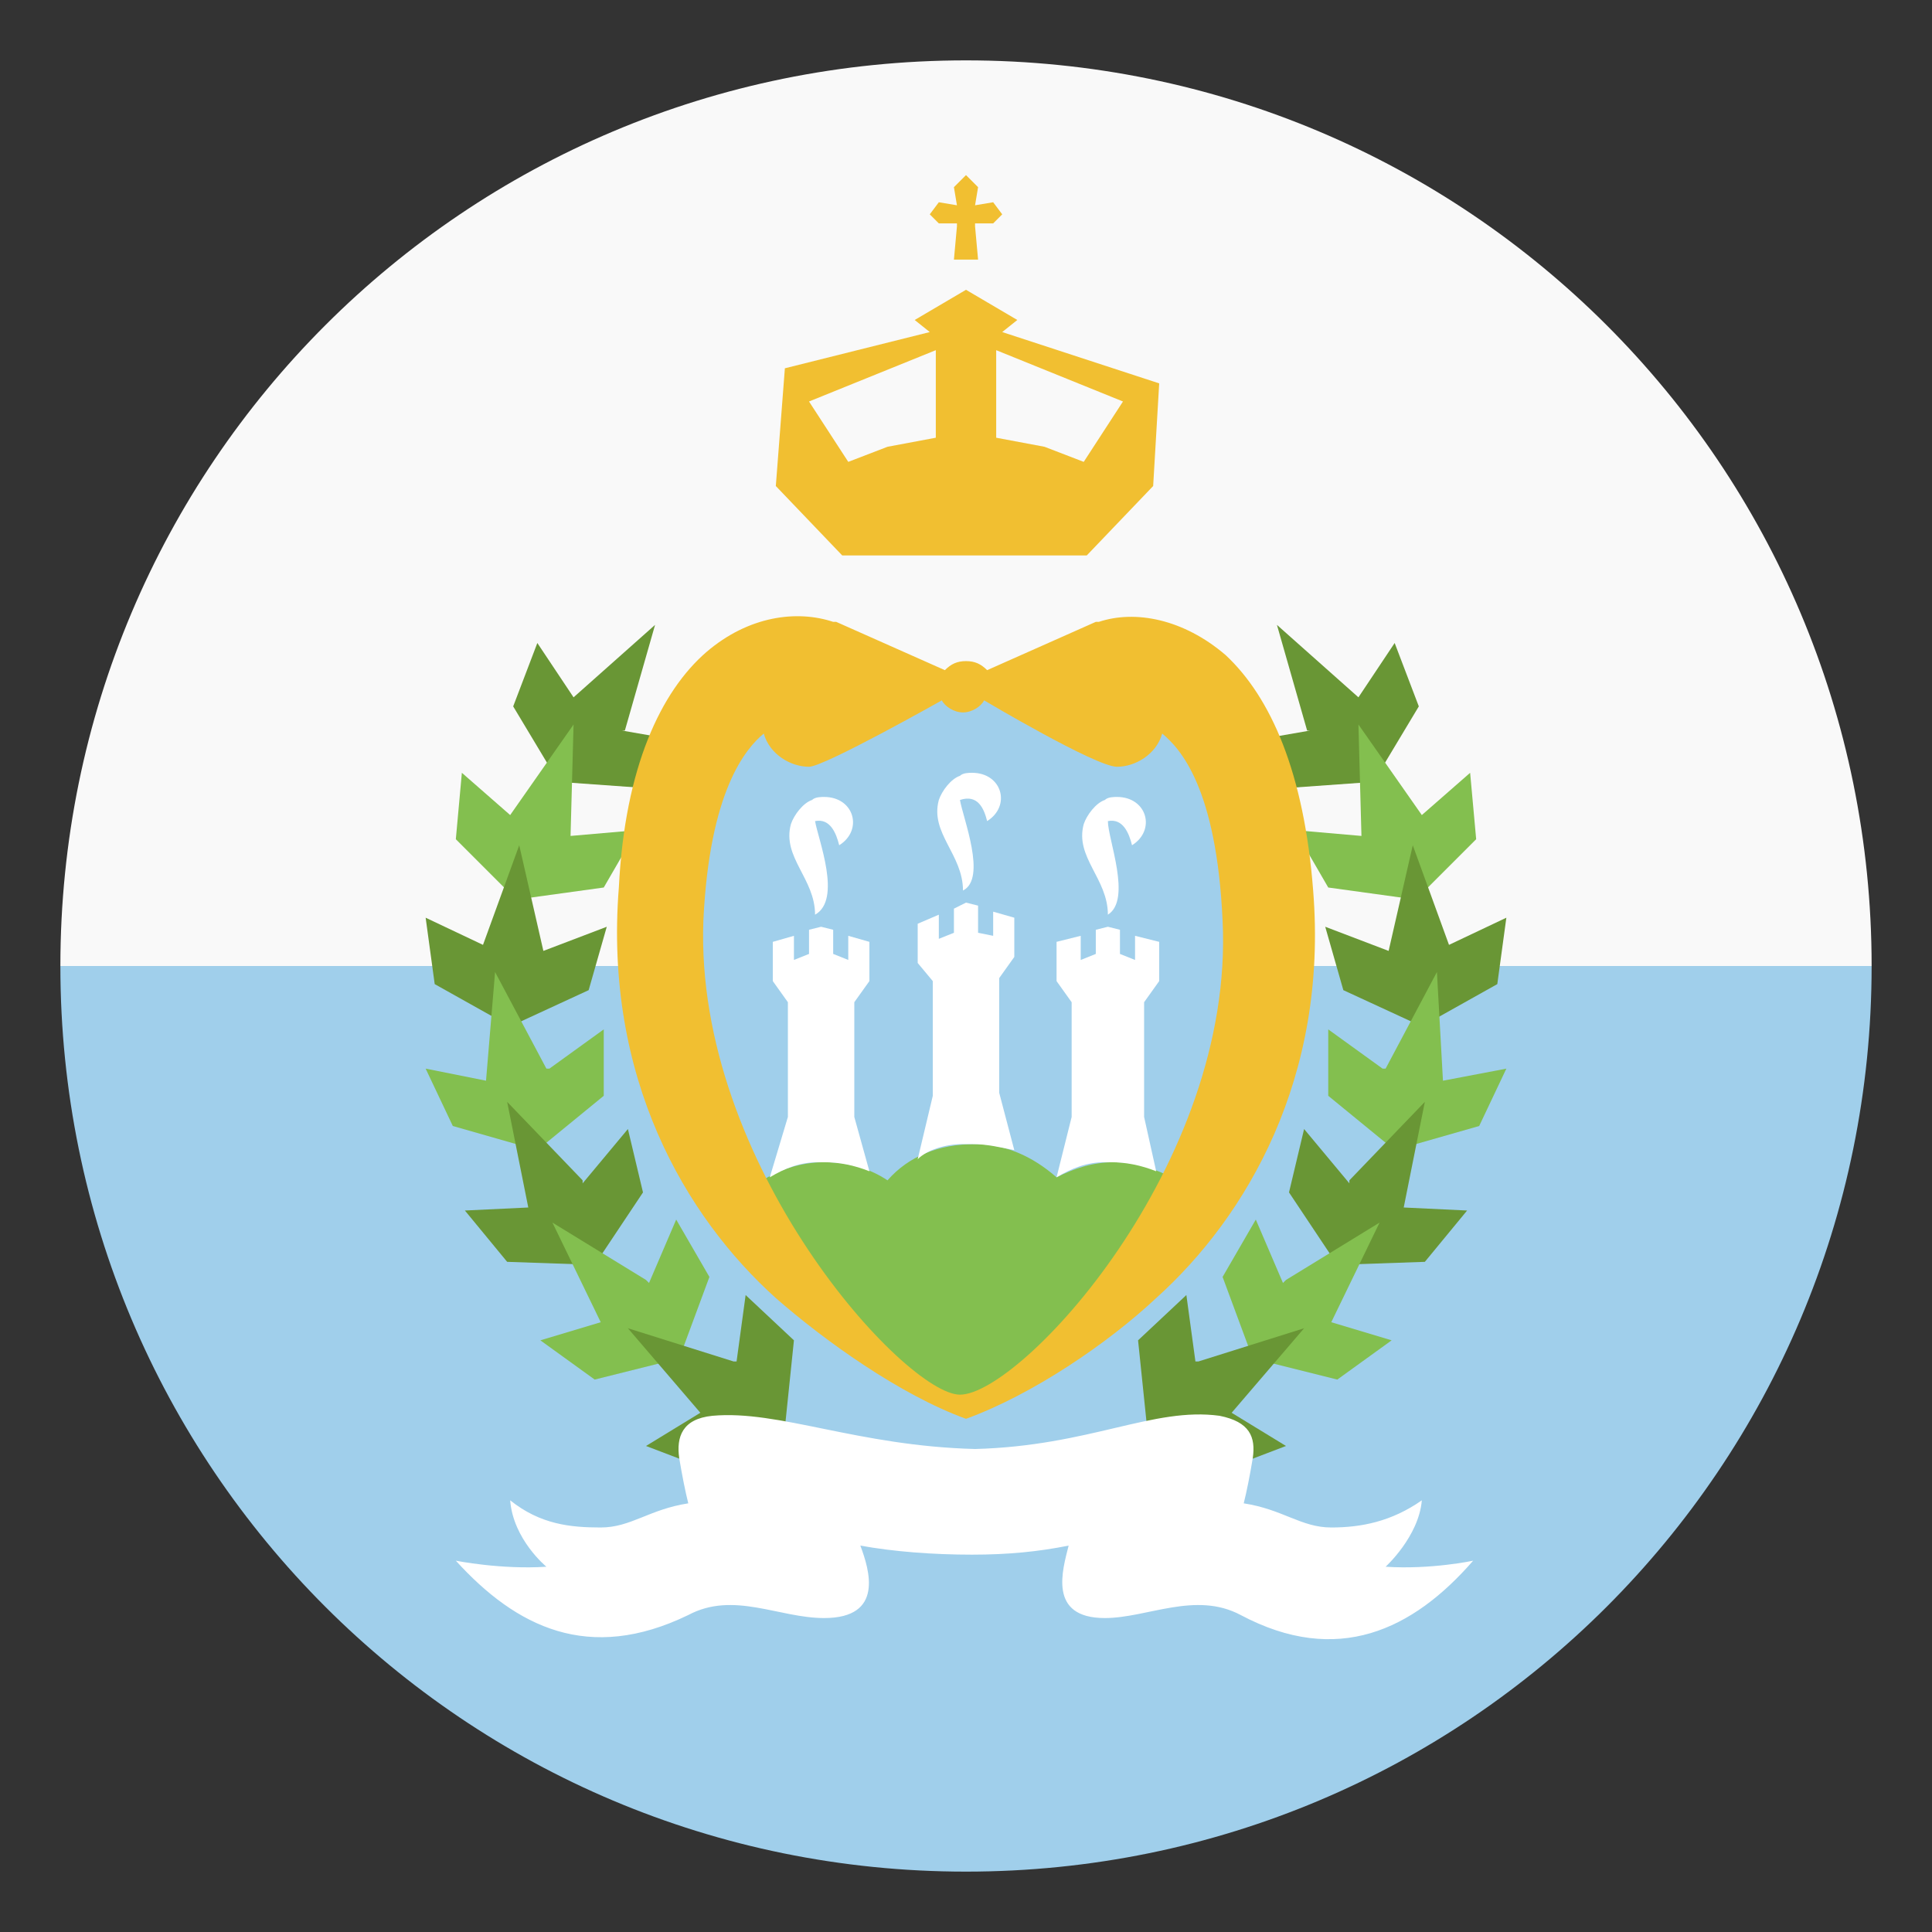
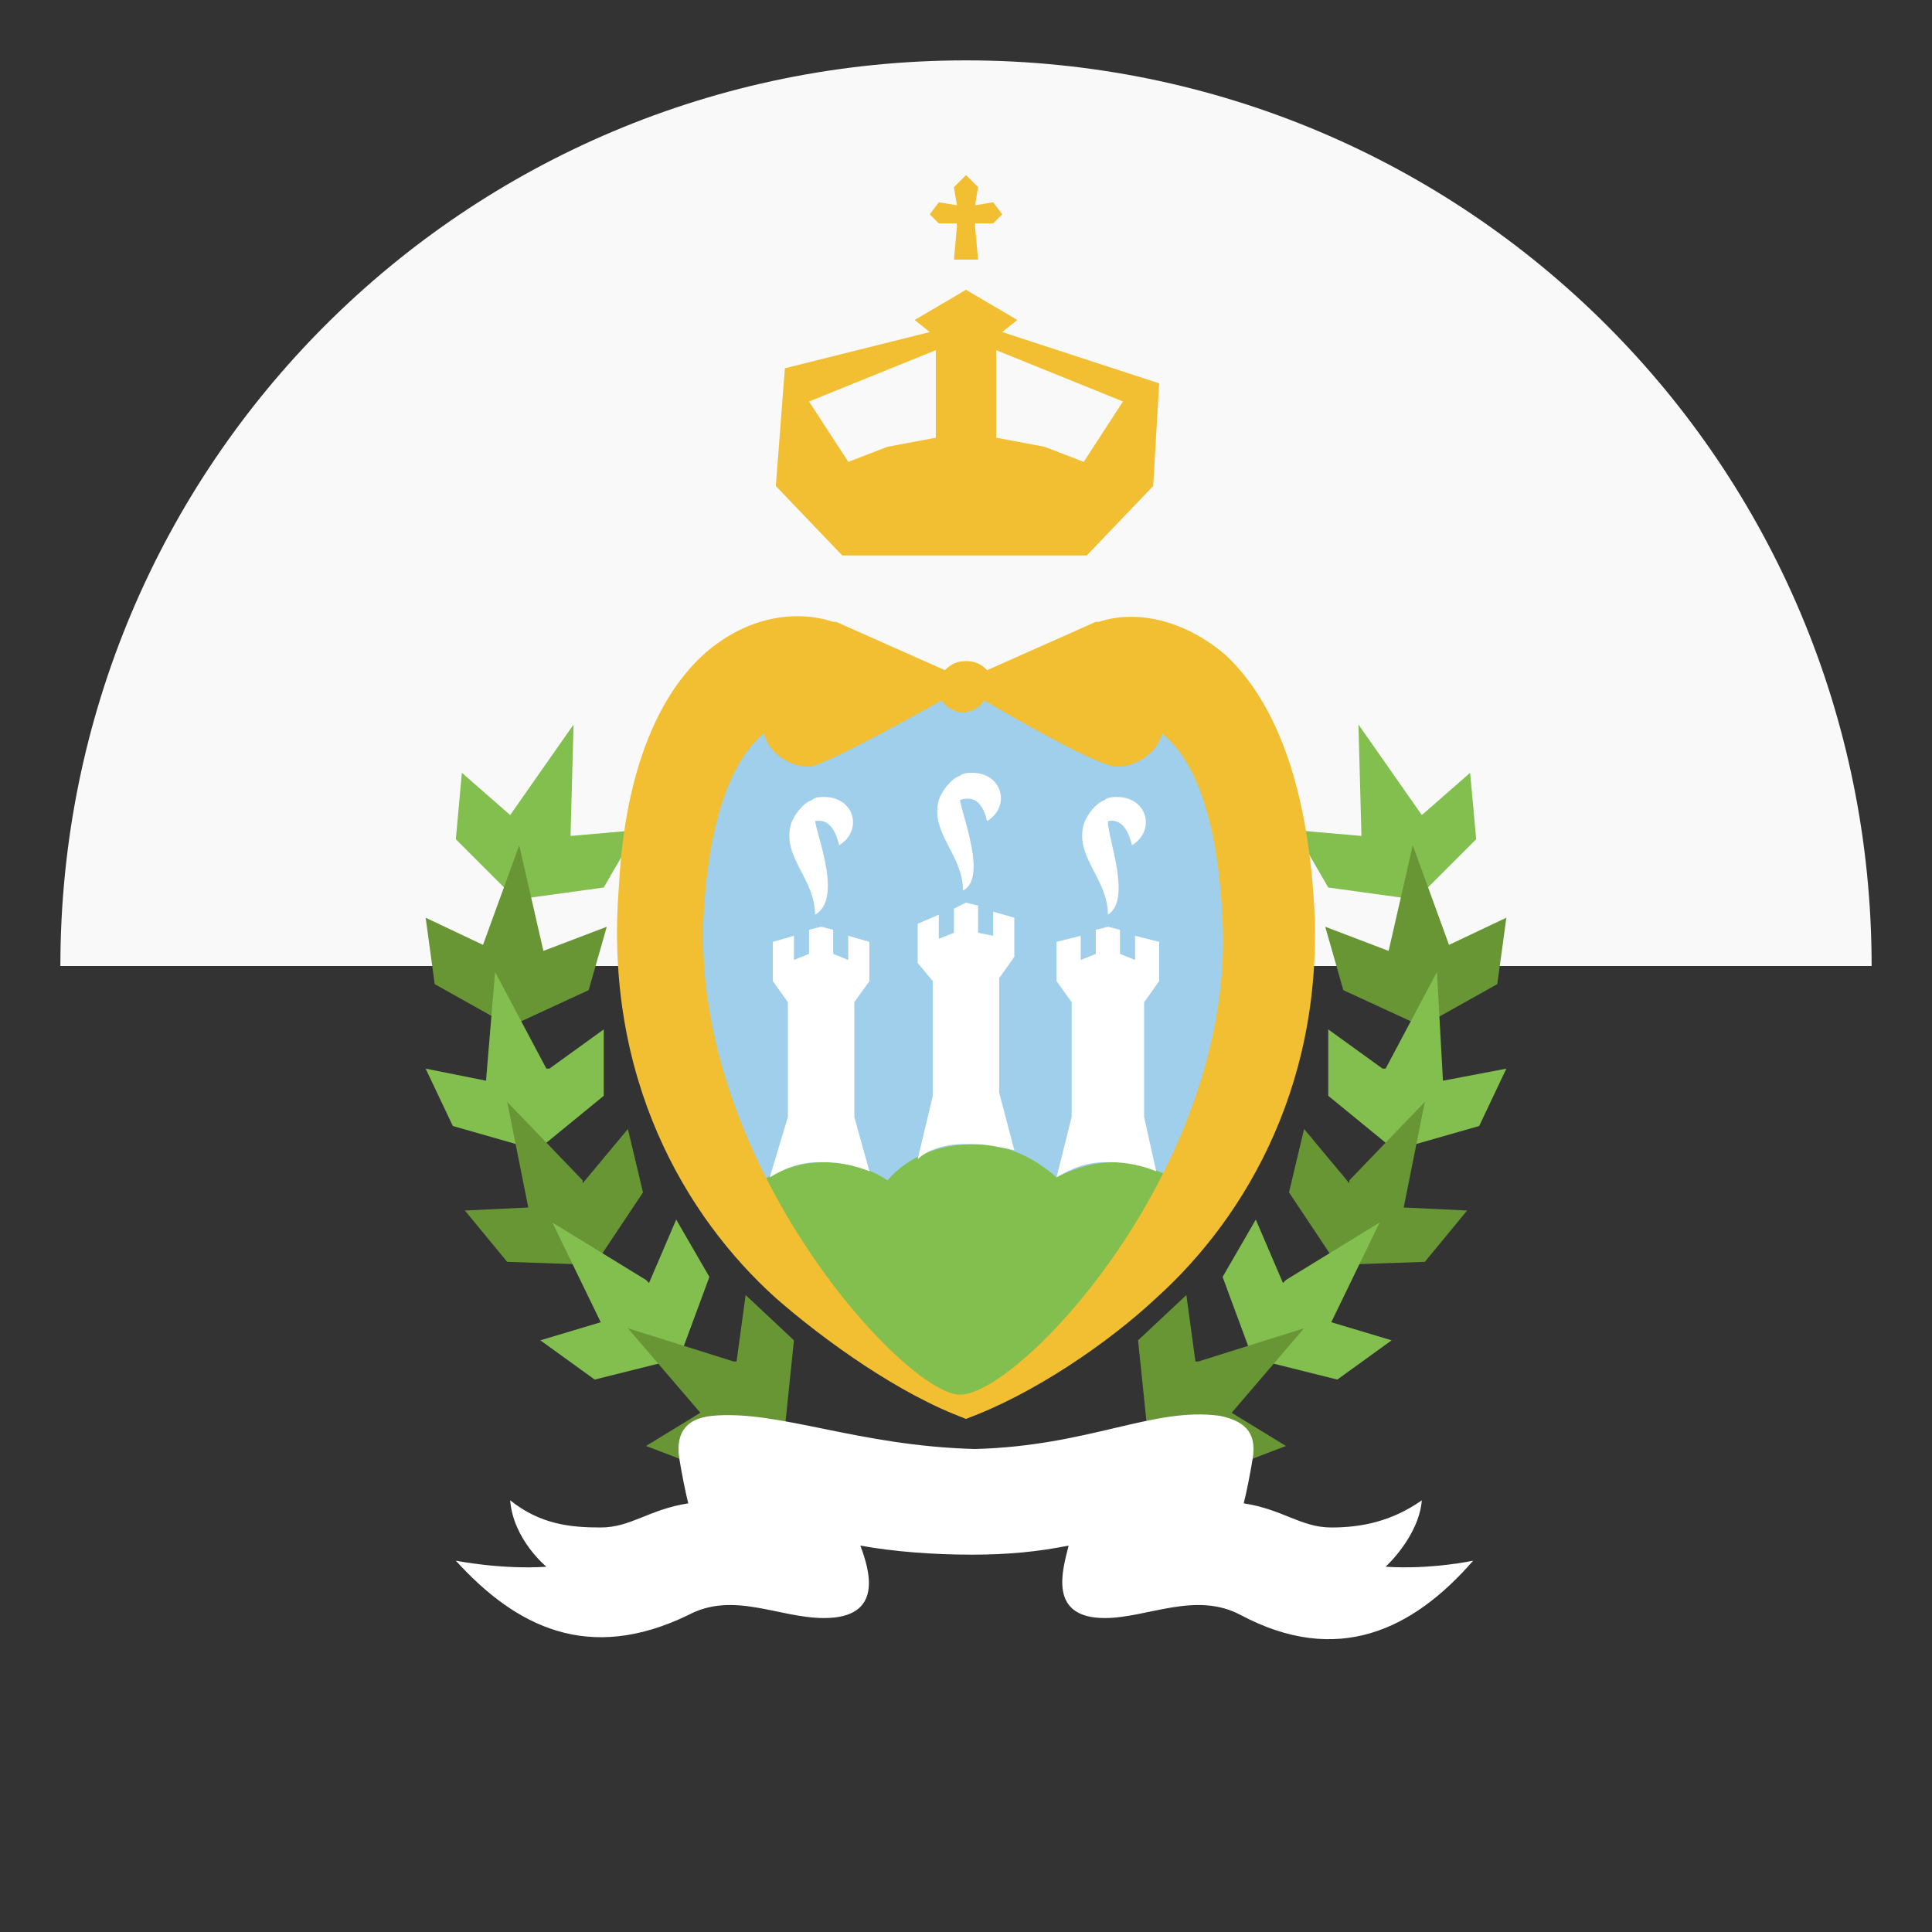
<svg xmlns="http://www.w3.org/2000/svg" width="64" height="64" viewBox="0 0 64 64" fill="none">
  <rect x="0" y="0" width="64" height="64" fill="#333333" stroke="none" />
-   <path d="M32 62C48.6 62 62 48.6 62 32H2C2 48.6 15.4 62 32 62Z" fill="#A0CFEB" />
  <path d="M32 2C15.4 2 2 15.4 2 32H62C62 15.4 48.6 2 32 2Z" fill="#F9F9F9" />
-   <path d="M22.9 24.6L20.6 24.2H20.7L21.7 20.7L19 23.1L17.8 21.3L17 23.4L18.5 25.9L21.3 26.1L22.9 24.6Z" fill="#699635" />
  <path d="M21.1 27.5L18.8 27.7H18.9L19 24L16.9 27L15.3 25.6L15.1 27.8L17.1 29.8L20 29.4L21.1 27.5Z" fill="#83BF4F" />
  <path d="M20.1 30.7L18 31.5L17.2 28L16 31.3L14.1 30.4L14.4 32.6L16.9 34L19.5 32.8L20.1 30.7Z" fill="#699635" />
  <path d="M20 34.1L18.2 35.4H18.1L16.4 32.2L16.1 35.8L14.1 35.4L15 37.3L17.8 38.1L20 36.3V34.1Z" fill="#83BF4F" />
  <path d="M20.8 37.4L19.3 39.2V39.1L16.8 36.5L17.5 40L15.4 40.1L16.8 41.8L19.7 41.9L21.3 39.5L20.8 37.4Z" fill="#699635" />
  <path d="M22.4 40.4L21.5 42.5L21.4 42.4L18.3 40.5L19.9 43.8L17.9 44.4L19.7 45.7L22.5 45L23.5 42.3L22.4 40.4Z" fill="#83BF4F" />
  <path d="M24.7 42.9L24.4 45.1H24.3L20.8 44L23.2 46.8L21.4 47.9L23.5 48.7L26 47.3L26.3 44.4L24.7 42.9Z" fill="#699635" />
-   <path d="M41.1 24.6L43.4 24.2H43.3L42.3 20.7L45 23.1L46.2 21.3L47 23.4L45.5 25.9L42.7 26.1L41.1 24.6Z" fill="#699635" />
  <path d="M42.9 27.5L45.2 27.7H45.1L45 24L47.1 27L48.7 25.6L48.9 27.8L46.9 29.8L44 29.4L42.9 27.5Z" fill="#83BF4F" />
  <path d="M43.9 30.7L46 31.5L46.8 28L48 31.3L49.9 30.4L49.6 32.6L47.1 34L44.5 32.8L43.9 30.7Z" fill="#699635" />
  <path d="M44 34.1L45.8 35.4H45.9L47.6 32.2L47.8 35.8L49.9 35.4L49 37.3L46.2 38.1L44 36.3V34.1Z" fill="#83BF4F" />
  <path d="M43.2 37.4L44.7 39.2V39.1L47.2 36.5L46.5 40L48.6 40.1L47.2 41.8L44.3 41.9L42.7 39.5L43.2 37.4Z" fill="#699635" />
  <path d="M41.6 40.4L42.5 42.5L42.6 42.4L45.7 40.5L44.1 43.8L46.1 44.4L44.3 45.7L41.5 45L40.5 42.3L41.6 40.4Z" fill="#83BF4F" />
  <path d="M39.3 42.9L39.6 45.1H39.7L43.2 44L40.8 46.8L42.6 47.9L40.5 48.7L38 47.3L37.7 44.4L39.3 42.9Z" fill="#699635" />
  <path d="M25.7 16.1L27.9 18.4H36L38.2 16.1L38.4 12.7L33.2 11L33.7 10.6L32 9.6L30.3 10.6L30.8 11L26 12.2L25.7 16.1ZM37.2 13.3L35.9 15.3L34.6 14.8L33 14.5V11.6L37.2 13.3ZM26.8 13.3L31 11.6V14.5L29.4 14.8L28.1 15.3L26.8 13.3Z" fill="#F1BF31" />
  <path d="M31.1 7.4H31.7V7.5L31.6 8.6H32.4L32.3 7.5V7.4H32.9L33.2 7.1L32.9 6.7L32.3 6.8L32.4 6.2L32 5.8L31.6 6.2L31.7 6.8L31.1 6.7L30.8 7.1L31.1 7.4Z" fill="#F1BF31" />
  <path d="M31.8 22.5C33.7 22.5 41.6 21.1 41.6 32.2C41.6 42.8 32 47 32 47C32 47 22.4 42.9 22.4 31.4C22.4 21.1 31.8 22.5 31.8 22.5Z" fill="#A0CFEB" />
  <path d="M35 39C35.6 38.7 36.2 38.5 36.9 38.5C38 38.5 39 39 39.8 39.7C37 44.8 32.1 46.9 32.1 46.9C32.1 46.9 27.3 44.9 24.5 39.7C25.2 39 26.2 38.5 27.3 38.5C28.1 38.5 28.8 38.7 29.4 39.1C30.1 38.3 31.1 37.9 32.3 37.9C33.3 37.9 34.2 38.3 35 39Z" fill="#83BF4F" />
  <path d="M43.5 29.5C43.2 25.6 42.1 23.1 40.6 21.7C39.2 20.5 37.6 20.2 36.4 20.6H36.3L32.7 22.2C32.5 22 32.3 21.9 32 21.9C31.7 21.9 31.5 22 31.3 22.2L27.7 20.6H27.6C26.4 20.2 24.8 20.4 23.4 21.6C21.9 22.9 20.7 25.4 20.5 29.4C20 35.7 22.7 40.3 25.7 43C27.3 44.4 29.8 46.2 32 47C34.2 46.2 36.7 44.5 38.3 43C41.3 40.3 44 35.7 43.5 29.5ZM23.3 30.5C23.5 26.2 24.7 24.8 25.3 24.3C25.5 25 26.2 25.4 26.8 25.4C27.3 25.4 31.2 23.2 31.2 23.2C31.3 23.4 31.6 23.6 31.9 23.6C32.2 23.6 32.5 23.4 32.6 23.2C32.6 23.2 36.3 25.4 37 25.4C37.6 25.4 38.3 25 38.5 24.3C39.1 24.8 40.3 26.1 40.5 30.5C40.9 38.6 33.8 46.2 31.8 46.2C30 46.2 23 38.6 23.3 30.5Z" fill="#F1BF31" />
  <path d="M31.9 37.9H32.2C32.7 37.9 33.1 38 33.6 38.1L33.1 36.2V32.4L33.6 31.7V30.4L32.9 30.2V31L32.4 30.9V30L32 29.9L31.6 30.1V30.9L31.1 31.1V30.3L30.4 30.6V31.9L30.9 32.5V36.3L30.4 38.4C30.7 38.1 31.3 37.9 31.9 37.9Z" fill="white" />
  <path d="M36.6 38.5H36.8C37.3 38.5 37.8 38.6 38.3 38.8L37.9 37V33.2L38.4 32.5V31.2L37.6 31V31.8L37.1 31.6V30.8L36.7 30.7L36.3 30.8V31.6L35.8 31.8V31L35 31.2V32.5L35.5 33.2V37L35 39C35.5 38.7 36 38.5 36.6 38.5Z" fill="white" />
  <path d="M27.1 38.5H27.3C27.8 38.5 28.3 38.6 28.8 38.8L28.3 37V33.2L28.8 32.5V31.2L28.1 31V31.8L27.6 31.6V30.8L27.2 30.7L26.8 30.8V31.6L26.3 31.8V31L25.6 31.2V32.5L26.1 33.2V37L25.5 39C26 38.7 26.5 38.5 27.1 38.5Z" fill="white" />
  <path d="M27 27.2C27.5 27.1 27.7 27.6 27.8 28C28.6 27.5 28.3 26.4 27.3 26.4C27.2 26.4 27 26.4 26.9 26.5C26.6 26.6 26.3 27 26.2 27.3C25.9 28.4 27 29.1 27 30.3C27.9 29.8 27.1 27.8 27 27.2Z" fill="white" />
  <path d="M32.7 27.2C33.5 26.7 33.2 25.6 32.2 25.6C32.1 25.6 31.9 25.6 31.8 25.7C31.5 25.8 31.2 26.2 31.1 26.5C30.8 27.6 31.9 28.3 31.9 29.5C32.7 29.1 31.9 27.1 31.8 26.5C32.4 26.3 32.6 26.8 32.7 27.2Z" fill="white" />
  <path d="M36.7 27.2C37.2 27.1 37.4 27.6 37.5 28C38.3 27.5 38 26.4 37 26.4C36.9 26.4 36.7 26.4 36.6 26.5C36.3 26.6 36 27 35.9 27.3C35.6 28.4 36.7 29.1 36.7 30.3C37.5 29.8 36.7 27.8 36.7 27.2Z" fill="white" />
  <path d="M45.9 51.9C45.9 51.9 47 50.9 47.1 49.7C46.1 50.4 45.1 50.6 44.1 50.6C43.1 50.6 42.5 50 41.2 49.8C41.3 49.4 41.4 48.9 41.5 48.3C41.6 47.6 41.4 47.1 40.4 46.9C38.2 46.6 36.1 47.9 32.3 48C28.4 47.9 25.8 46.7 23.6 46.9C22.6 47 22.4 47.6 22.5 48.3C22.6 48.9 22.7 49.4 22.8 49.8C21.5 50 20.9 50.6 19.9 50.6C18.9 50.6 17.9 50.5 16.9 49.7C17 51 18.1 51.9 18.1 51.9C16.6 52 15.1 51.7 15.1 51.7C17.1 53.9 19.5 55.1 22.8 53.5C24.3 52.7 25.8 53.6 27.3 53.6C29.3 53.6 28.8 52 28.5 51.2C29.6 51.4 30.9 51.5 32.2 51.5C33.4 51.5 34.4 51.4 35.4 51.2C35.2 52 34.7 53.6 36.6 53.6C38 53.6 39.6 52.7 41.1 53.5C44.3 55.2 46.8 54 48.8 51.7C48.8 51.7 47.4 52 45.9 51.9Z" fill="white" />
</svg>